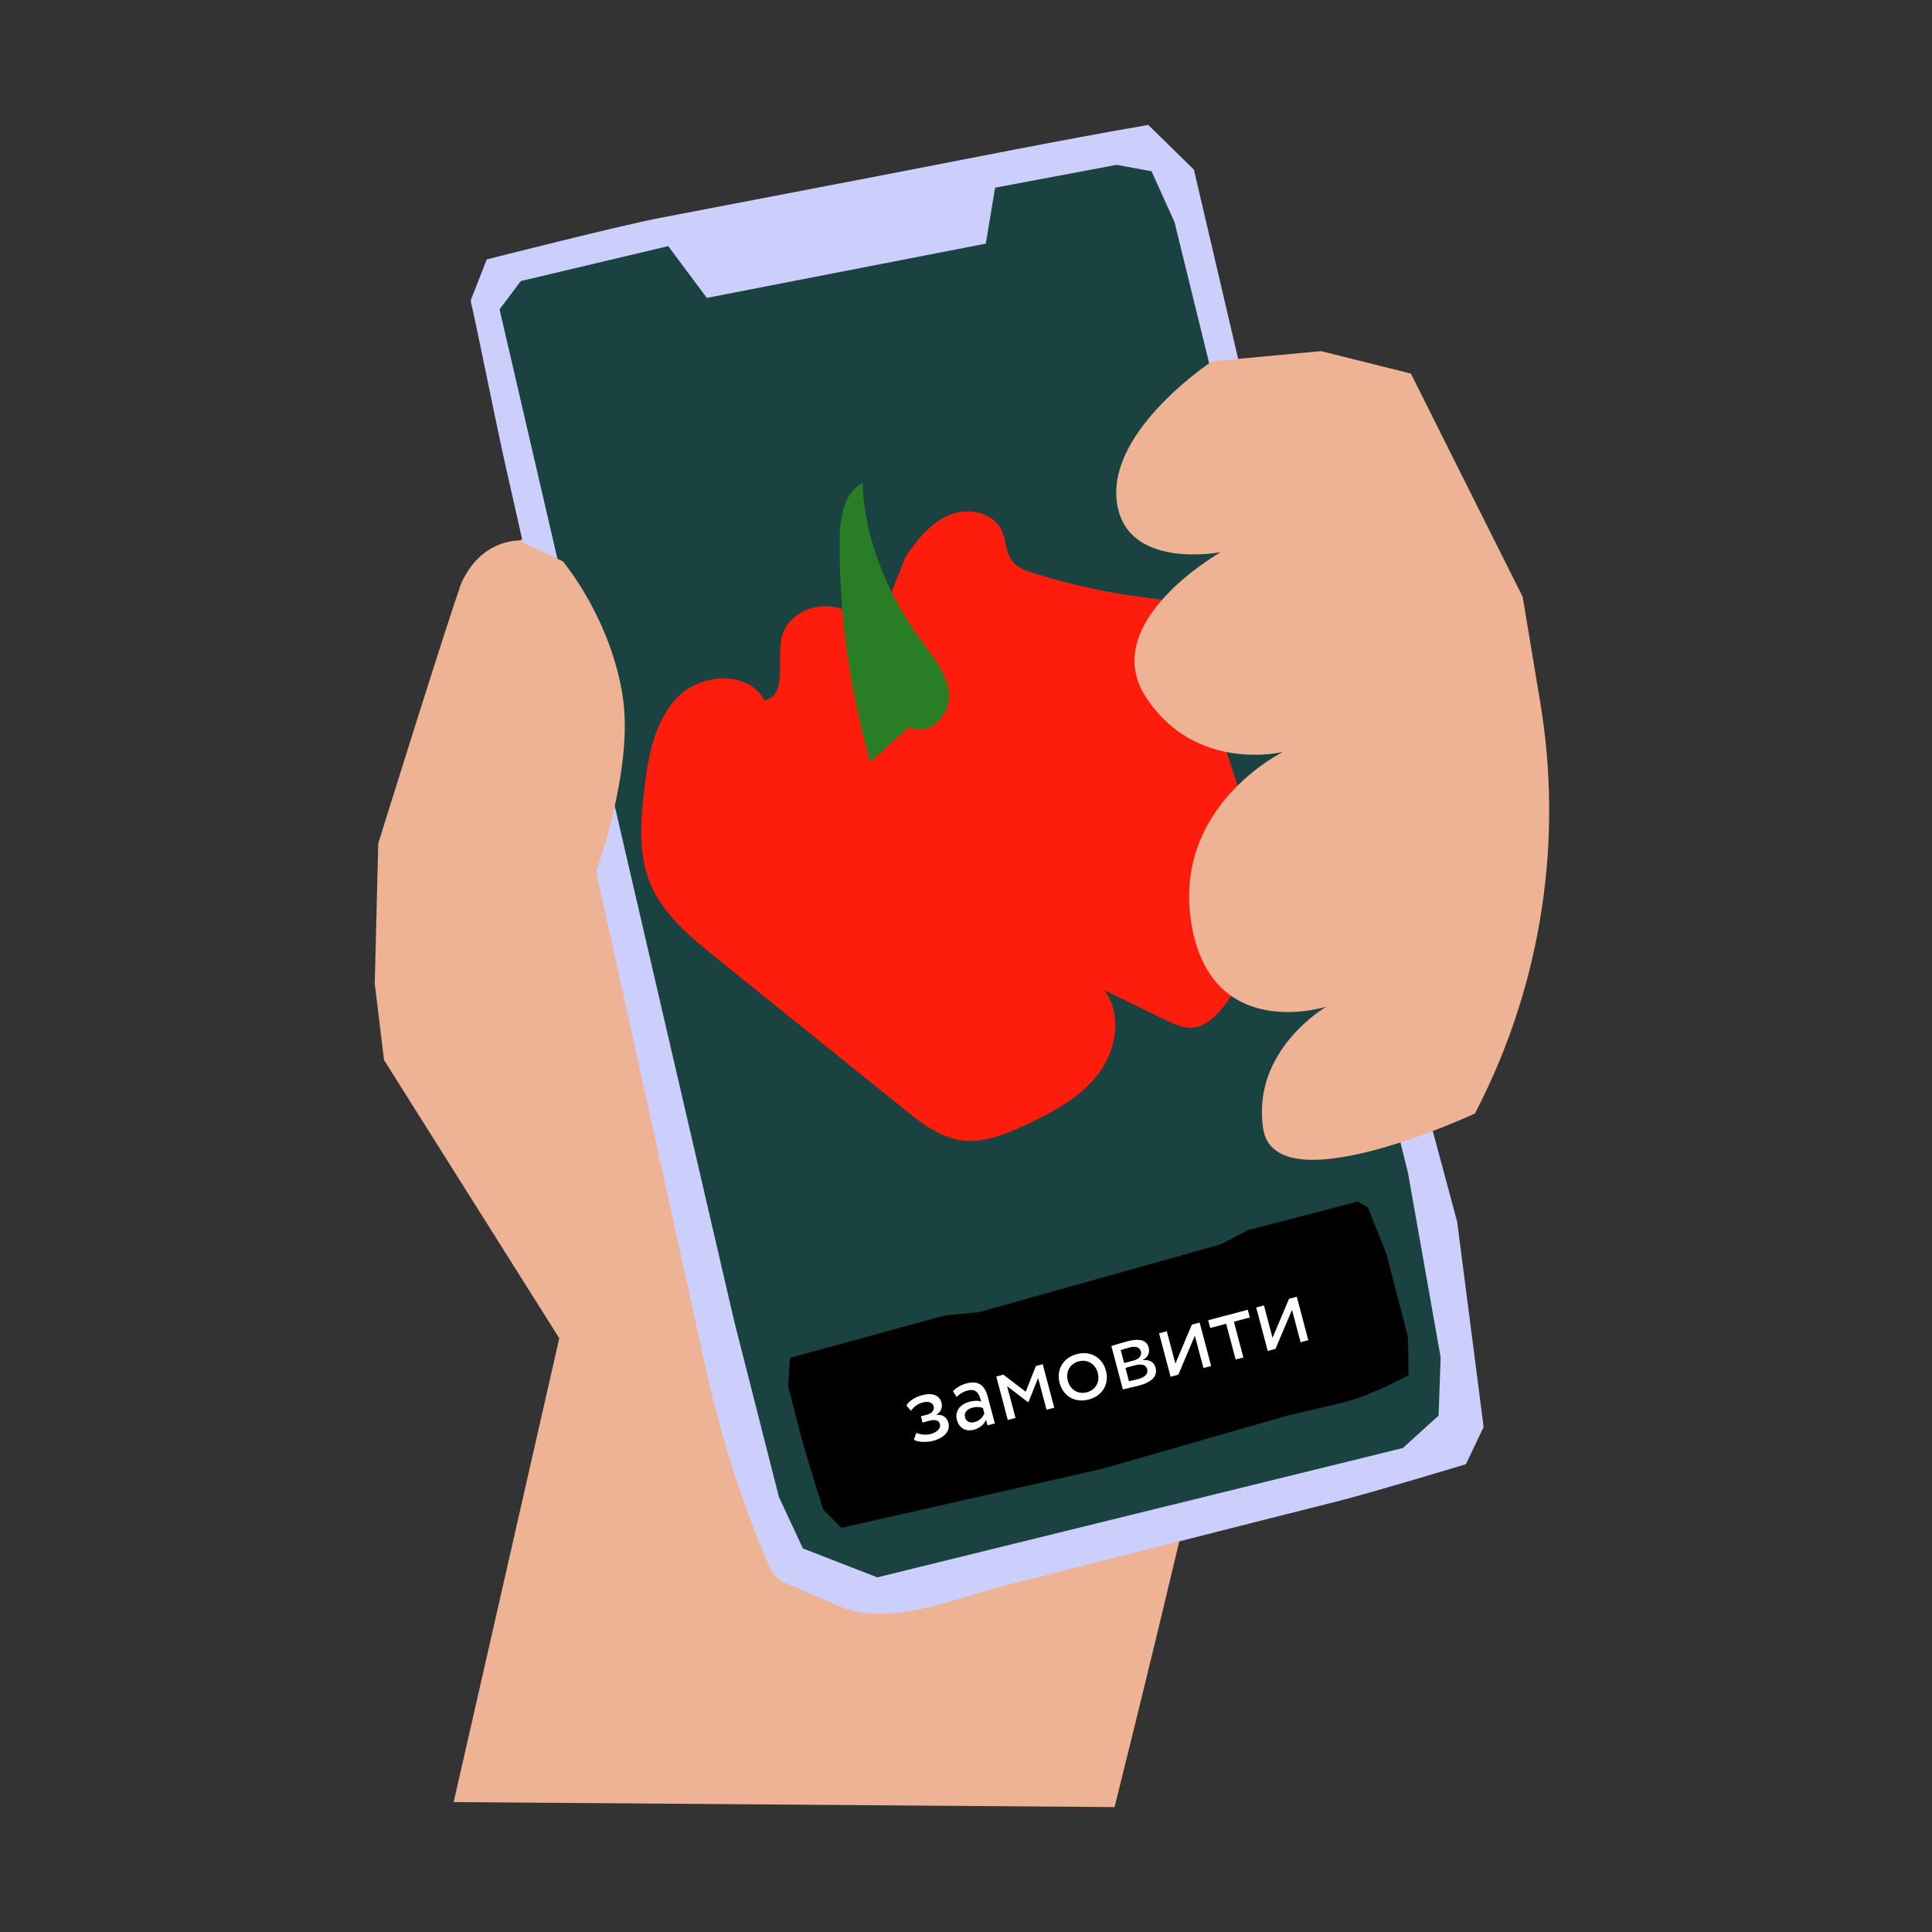
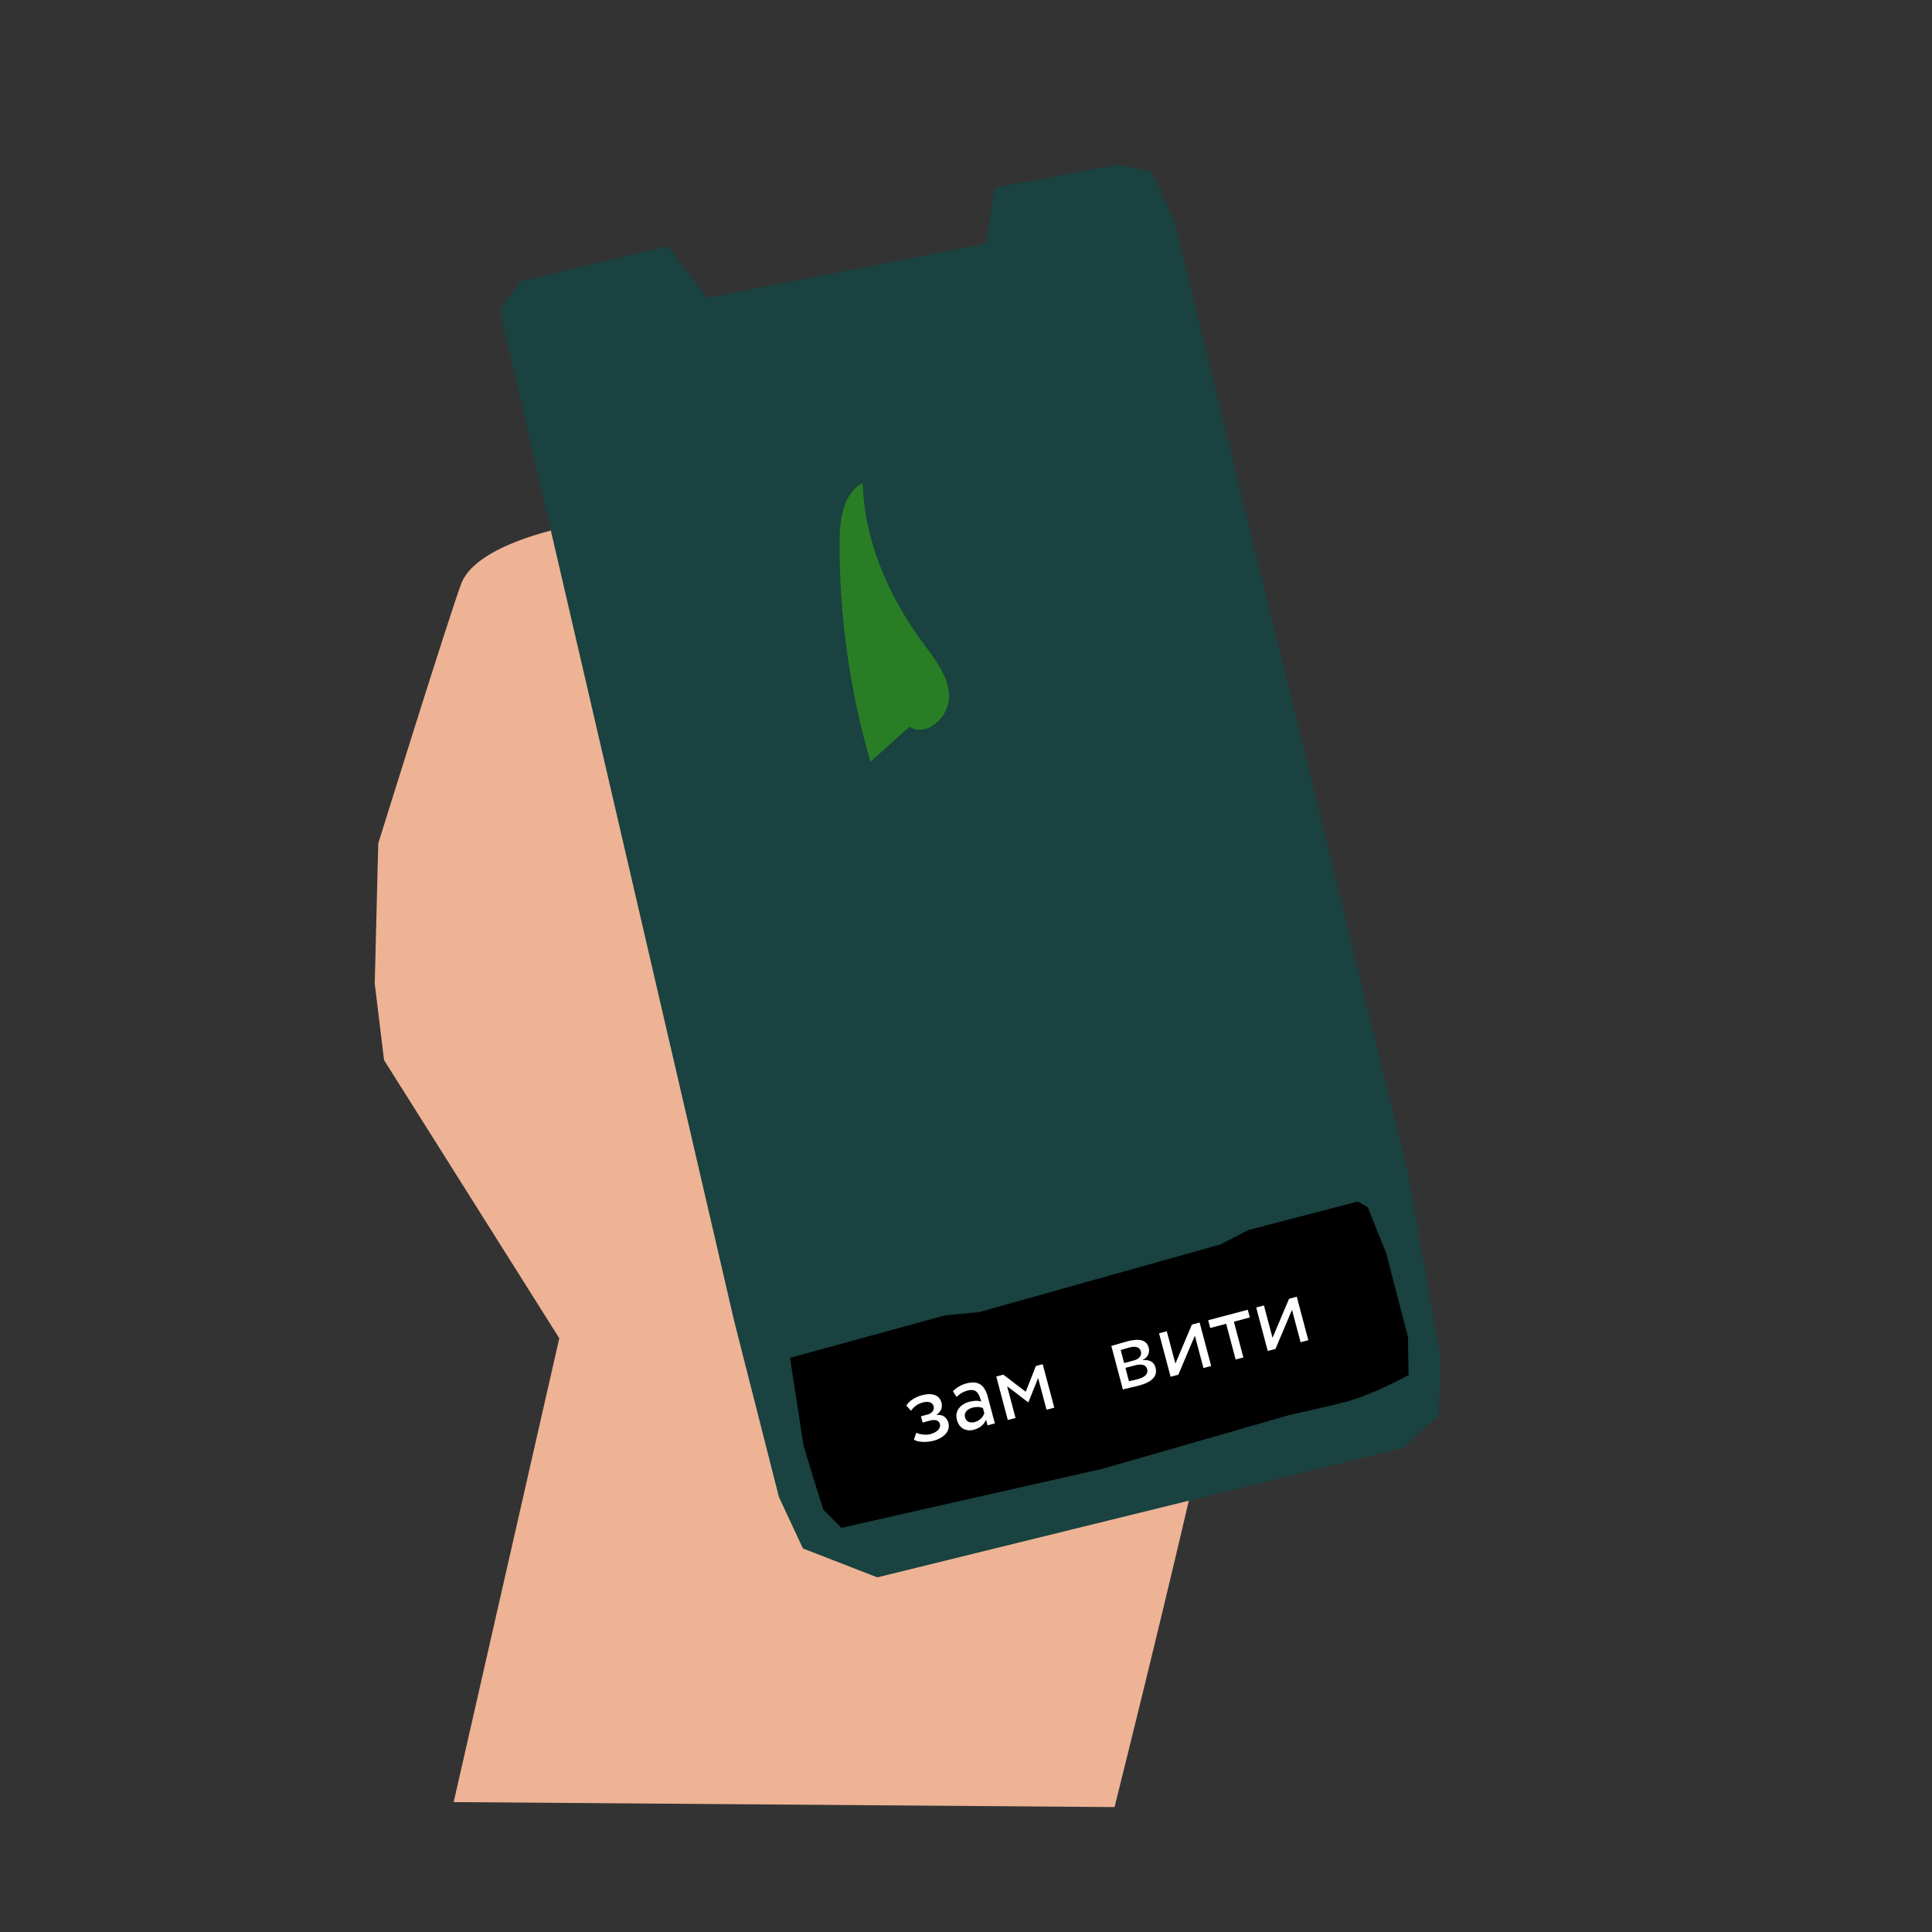
<svg xmlns="http://www.w3.org/2000/svg" width="232" height="232" viewBox="0 0 232 232" fill="none">
  <rect x="0" y="0" width="232" height="232" fill="#333333" stroke="none" />
  <g clip-path="url(#clip0)">
    <path d="M76.813 96.539C76.813 96.539 90.908 88.475 90.784 79.812C90.66 71.149 87.236 64.458 87.236 64.458L72.843 62.361C72.843 62.361 57.581 64.258 55.373 70.125C53.909 74.02 45.422 101.283 45.422 101.283L45 118.11L46.117 127.297L67.16 160.702L54.479 216.401L133.838 217C133.838 217 145.03 172.236 146.172 164.172C147.313 156.108 140.737 145.098 140.737 145.098L76.813 96.539Z" fill="#EDB394" />
-     <path d="M56.564 36.346C57.135 38.668 59.368 49.903 60.634 55.595C62.321 63.035 63.984 70.475 65.646 77.914C69.542 95.441 73.438 112.992 77.309 130.543C79.716 141.403 82.099 152.263 84.481 163.123C86.392 171.836 88.6 179.127 92.075 187.415C92.372 188.139 92.695 188.888 93.266 189.413C93.712 189.837 94.283 190.087 94.854 190.311C96.789 191.16 98.725 192.009 100.661 192.833C106.815 195.504 114.631 191.909 120.91 190.336C128.801 188.339 136.667 186.342 144.559 184.344C149.919 182.971 155.279 181.623 160.639 180.275C164.609 179.276 176.024 175.831 176.024 175.831L178.158 171.362L174.982 146.721L161.631 97.088L151.085 53.373L143.367 20.368L137.883 15C126.915 16.897 115.996 19.119 105.053 21.216C96.467 22.864 87.881 24.512 79.295 26.16C74.431 27.084 58.45 31.153 58.45 31.153L56.589 35.897C56.589 35.897 56.514 36.196 56.564 36.346Z" fill="#CCCFFB" />
    <path d="M59.988 37.145L88.154 158.604L93.539 179.776L96.417 185.942L105.351 189.413L168.456 173.884L172.749 169.989L172.997 162.998L169.076 140.854L141.035 26.659L138.28 20.567L134.087 19.794L119.495 22.54L118.379 29.256L84.878 35.772L80.238 29.555L62.544 33.749L59.988 37.145Z" fill="#194240" />
-     <path d="M71.577 104.703C71.577 104.703 76.069 92.395 74.803 83.806C73.389 74.244 67.582 67.404 67.582 67.404L62.271 64.907C62.271 64.907 57.383 64.757 55.174 70.624" fill="#EDB394" />
    <g clip-path="url(#clip1)">
-       <path d="M105.246 75.603C103.594 74.051 101.446 72.829 99.167 72.796C96.888 72.763 94.509 74.15 93.914 76.363C93.188 79.17 94.641 83.497 91.8 84.124C89.95 80.524 84.268 80.788 81.427 83.662C78.586 86.535 77.826 90.829 77.363 94.825C76.934 98.59 76.637 102.52 78.057 106.021C79.577 109.753 82.847 112.461 85.986 115.004C93.518 121.081 101.05 127.125 108.582 133.202C110.63 134.853 112.778 136.538 115.388 136.934C118.063 137.33 120.706 136.207 123.151 135.084C126.421 133.565 129.725 131.815 131.905 128.941C134.086 126.068 134.779 121.775 132.599 118.901C135.044 120.09 137.488 121.279 139.933 122.468C140.99 122.997 142.146 123.525 143.336 123.393C144.624 123.228 145.681 122.336 146.507 121.378C151.496 115.632 151.76 107.111 150.075 99.713C148.39 92.315 145.087 85.28 143.798 77.783C143.468 75.868 143.138 73.655 141.453 72.631C140.627 72.135 139.636 72.003 138.678 71.904C133.755 71.343 128.866 70.319 124.142 68.833C123.217 68.535 122.226 68.205 121.598 67.446C120.739 66.389 120.838 64.837 120.244 63.615C119.187 61.468 116.147 60.906 113.934 61.864C111.721 62.822 110.168 64.803 108.78 66.785" fill="#FE1D0C" />
      <path d="M104.519 91.489C102.041 82.902 100.786 73.985 100.819 65.035C100.819 62.393 101.248 59.222 103.594 58C103.792 64.936 106.699 71.574 110.796 77.156C112.249 79.137 113.934 81.185 113.967 83.629C114 86.073 111.291 88.583 109.21 87.262" fill="#297E25" />
    </g>
-     <path d="M158.629 42.163L145.551 43.386C145.551 43.386 133.193 51.5 134.087 60.039C134.955 68.577 146.593 66.305 146.593 66.305C146.593 66.305 131.655 74.744 137.66 83.806C143.665 92.869 154.063 90.297 154.063 90.297C154.063 90.297 140.638 96.838 143.095 111.069C145.551 125.3 159.274 120.881 159.274 120.881C159.274 120.881 150.266 126.074 151.681 135.511C153.095 144.923 177.116 133.713 177.116 133.713L177.786 132.39C185.181 117.535 187.687 100.733 184.958 84.356L182.848 71.673L169.423 44.859L158.629 42.163Z" fill="#EDB394" />
-     <path d="M94.869 163.054L113.472 157.955L117.574 157.564L146.578 149.428L149.893 147.712L163.046 144.284L164.246 144.974L166.456 150.492L169.075 160.543L169.149 165.113C169.149 165.113 165.002 167.448 161.595 168.336C159.31 168.931 154.724 169.951 154.724 169.951L132.386 176.374L101.042 183.464L98.859 181.274C98.859 181.274 97.408 176.712 96.48 173.518C96.086 172.166 95.09 168.188 94.637 166.45L94.869 163.054Z" fill="black" />
+     <path d="M94.869 163.054L113.472 157.955L117.574 157.564L146.578 149.428L149.893 147.712L163.046 144.284L164.246 144.974L166.456 150.492L169.075 160.543L169.149 165.113C169.149 165.113 165.002 167.448 161.595 168.336C159.31 168.931 154.724 169.951 154.724 169.951L132.386 176.374L101.042 183.464L98.859 181.274C98.859 181.274 97.408 176.712 96.48 173.518L94.869 163.054Z" fill="black" />
    <path d="M112.087 173.012C113.374 172.671 114.145 171.833 113.887 170.858C113.726 170.255 113.222 169.806 112.47 169.919L112.464 169.895C113.063 169.488 113.189 168.933 113.054 168.423C112.826 167.564 111.997 167.201 110.721 167.54C109.897 167.758 109.153 168.229 108.841 168.784L109.392 169.407C109.666 169.037 110.084 168.603 110.803 168.412C111.476 168.233 111.991 168.394 112.117 168.87C112.228 169.288 111.931 169.714 111.409 169.853L110.586 170.071L110.786 170.825L111.668 170.591C112.305 170.422 112.753 170.564 112.867 170.993C113.005 171.515 112.515 172.005 111.726 172.214C111.274 172.334 110.569 172.298 110.033 172.056L109.742 172.878C110.201 173.203 111.322 173.216 112.087 173.012Z" fill="white" />
    <path d="M114.871 167.742C115.23 167.41 115.569 167.146 116.207 166.977C117.239 166.703 117.569 167.335 117.827 168.31C117.412 168.147 116.845 168.211 116.439 168.318C115.314 168.617 114.625 169.433 114.908 170.5C115.176 171.509 115.985 171.94 116.936 171.688C117.795 171.46 118.198 170.968 118.406 170.49L118.585 171.163L119.466 170.929L118.616 167.728C118.256 166.371 117.528 165.732 116.043 166.126C115.394 166.299 114.817 166.651 114.43 167.064L114.871 167.742ZM117.039 170.766C116.436 170.926 116.014 170.691 115.881 170.192C115.721 169.589 116.21 169.186 116.767 169.038C117.219 168.918 117.644 168.929 118.031 169.075L118.206 169.736C118.023 170.12 117.724 170.585 117.039 170.766Z" fill="white" />
    <path d="M121.02 170.516L121.948 170.27L120.938 166.466L123.46 168.391L123.495 168.382L124.661 165.477L125.671 169.281L126.599 169.035L125.213 163.816L124.39 164.034L123.174 167.126L120.481 165.072L119.634 165.297L121.02 170.516Z" fill="white" />
-     <path d="M127.239 166.071C127.655 167.637 129.077 168.501 130.747 168.058C132.417 167.614 133.222 166.159 132.806 164.593C132.391 163.027 130.969 162.163 129.299 162.607C127.629 163.05 126.824 164.505 127.239 166.071ZM128.225 165.809C127.933 164.708 128.51 163.747 129.53 163.476C130.574 163.199 131.531 163.765 131.821 164.855C132.116 165.968 131.56 166.911 130.516 167.188C129.472 167.465 128.515 166.9 128.225 165.809Z" fill="white" />
    <path d="M134.838 166.847C135.314 166.721 136.115 166.558 136.764 166.385C138.388 165.954 139.023 165.214 138.762 164.228C138.589 163.579 138.092 163.251 137.217 163.322L137.211 163.299C137.813 163.04 138.101 162.442 137.938 161.827C137.688 160.888 136.792 160.691 135.33 161.08C134.577 161.28 133.905 161.508 133.452 161.628L134.838 166.847ZM136.257 163.962C137.092 163.74 137.612 163.876 137.757 164.421C137.902 164.966 137.503 165.382 136.645 165.61C136.228 165.721 135.85 165.796 135.569 165.858L135.144 164.258L136.257 163.962ZM135.6 161.815C136.273 161.636 136.85 161.706 137.001 162.275C137.137 162.785 136.776 163.204 136.161 163.367L134.99 163.678L134.577 162.124C134.806 162.051 135.183 161.926 135.6 161.815Z" fill="white" />
    <path d="M141.497 165.079L143.481 160.393L144.513 164.278L145.44 164.032L144.055 158.813L143.127 159.059L141.143 163.745L140.111 159.86L139.183 160.106L140.569 165.325L141.497 165.079Z" fill="white" />
    <path d="M145.327 159.468L147.24 158.96L148.38 163.251L149.308 163.005L148.168 158.714L150.082 158.205L149.835 157.278L145.08 158.54L145.327 159.468Z" fill="white" />
    <path d="M153.163 161.981L155.147 157.295L156.179 161.18L157.106 160.934L155.721 155.715L154.793 155.961L152.809 160.647L151.777 156.762L150.849 157.008L152.235 162.227L153.163 161.981Z" fill="white" />
  </g>
  <defs>
    <clipPath id="clip0">
      <rect width="141" height="202" fill="white" transform="translate(45 15)" />
    </clipPath>
    <clipPath id="clip1">
      <rect width="74" height="79" fill="white" transform="translate(77 58)" />
    </clipPath>
  </defs>
</svg>